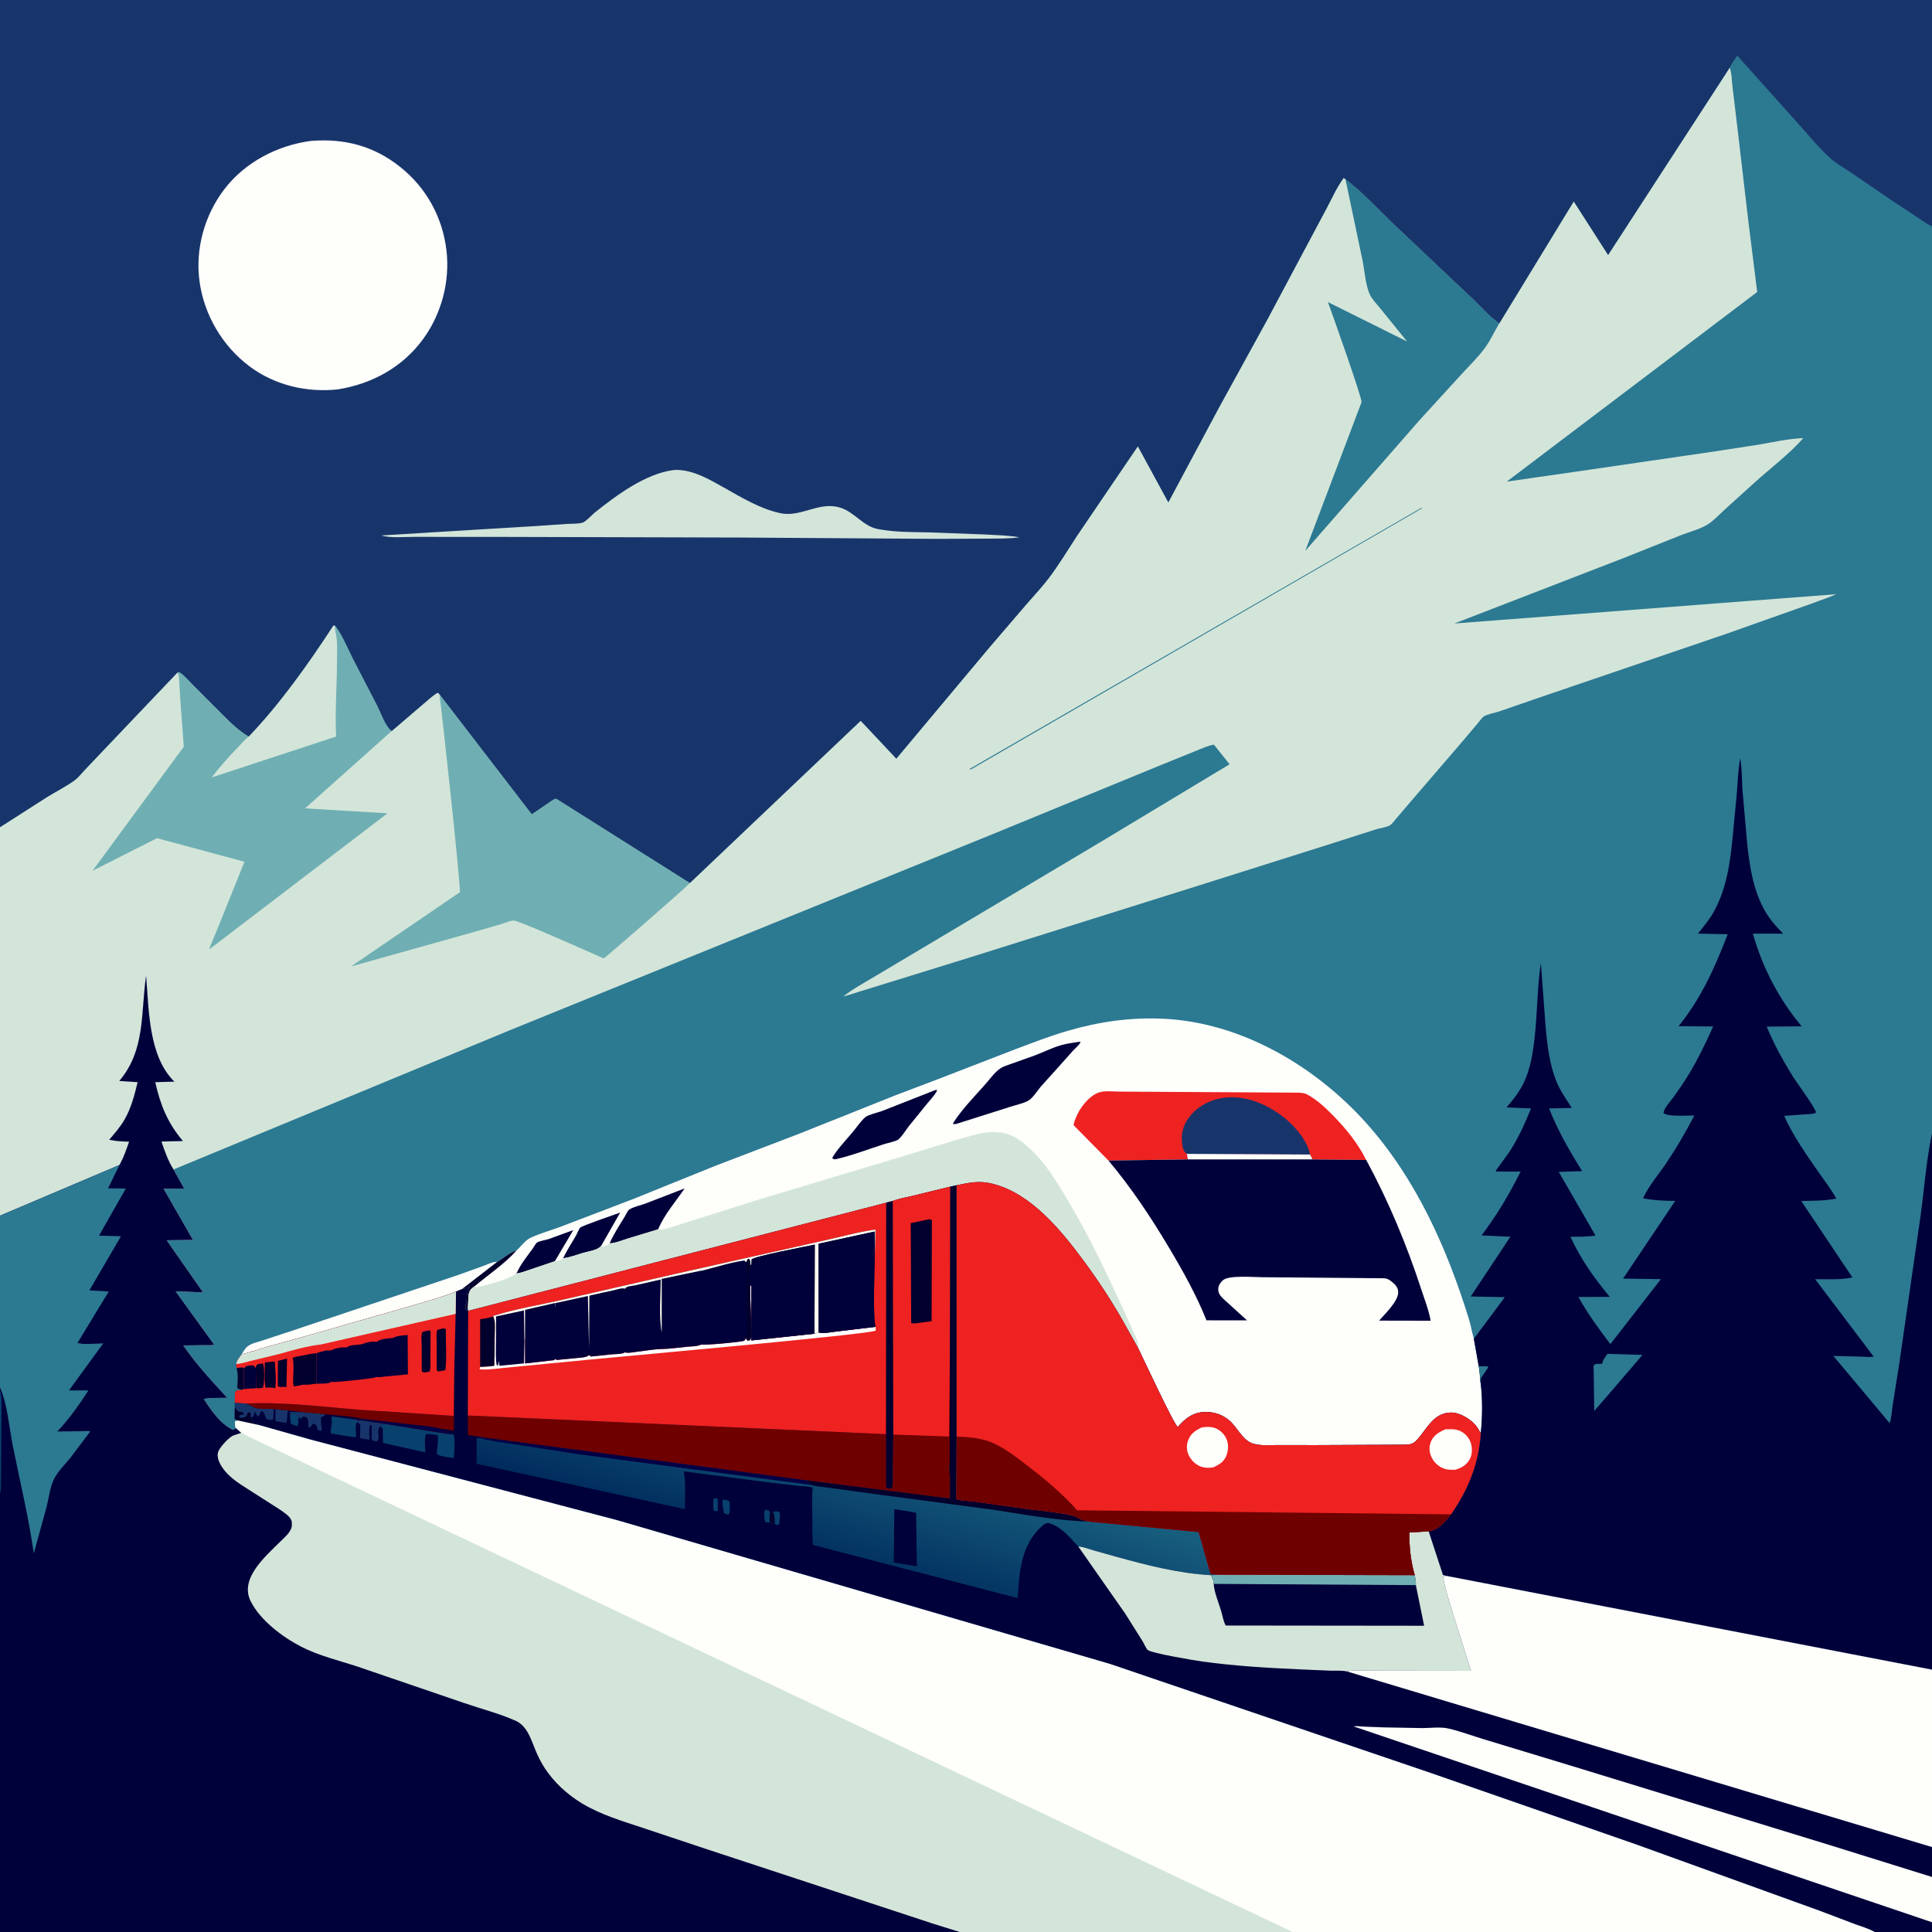
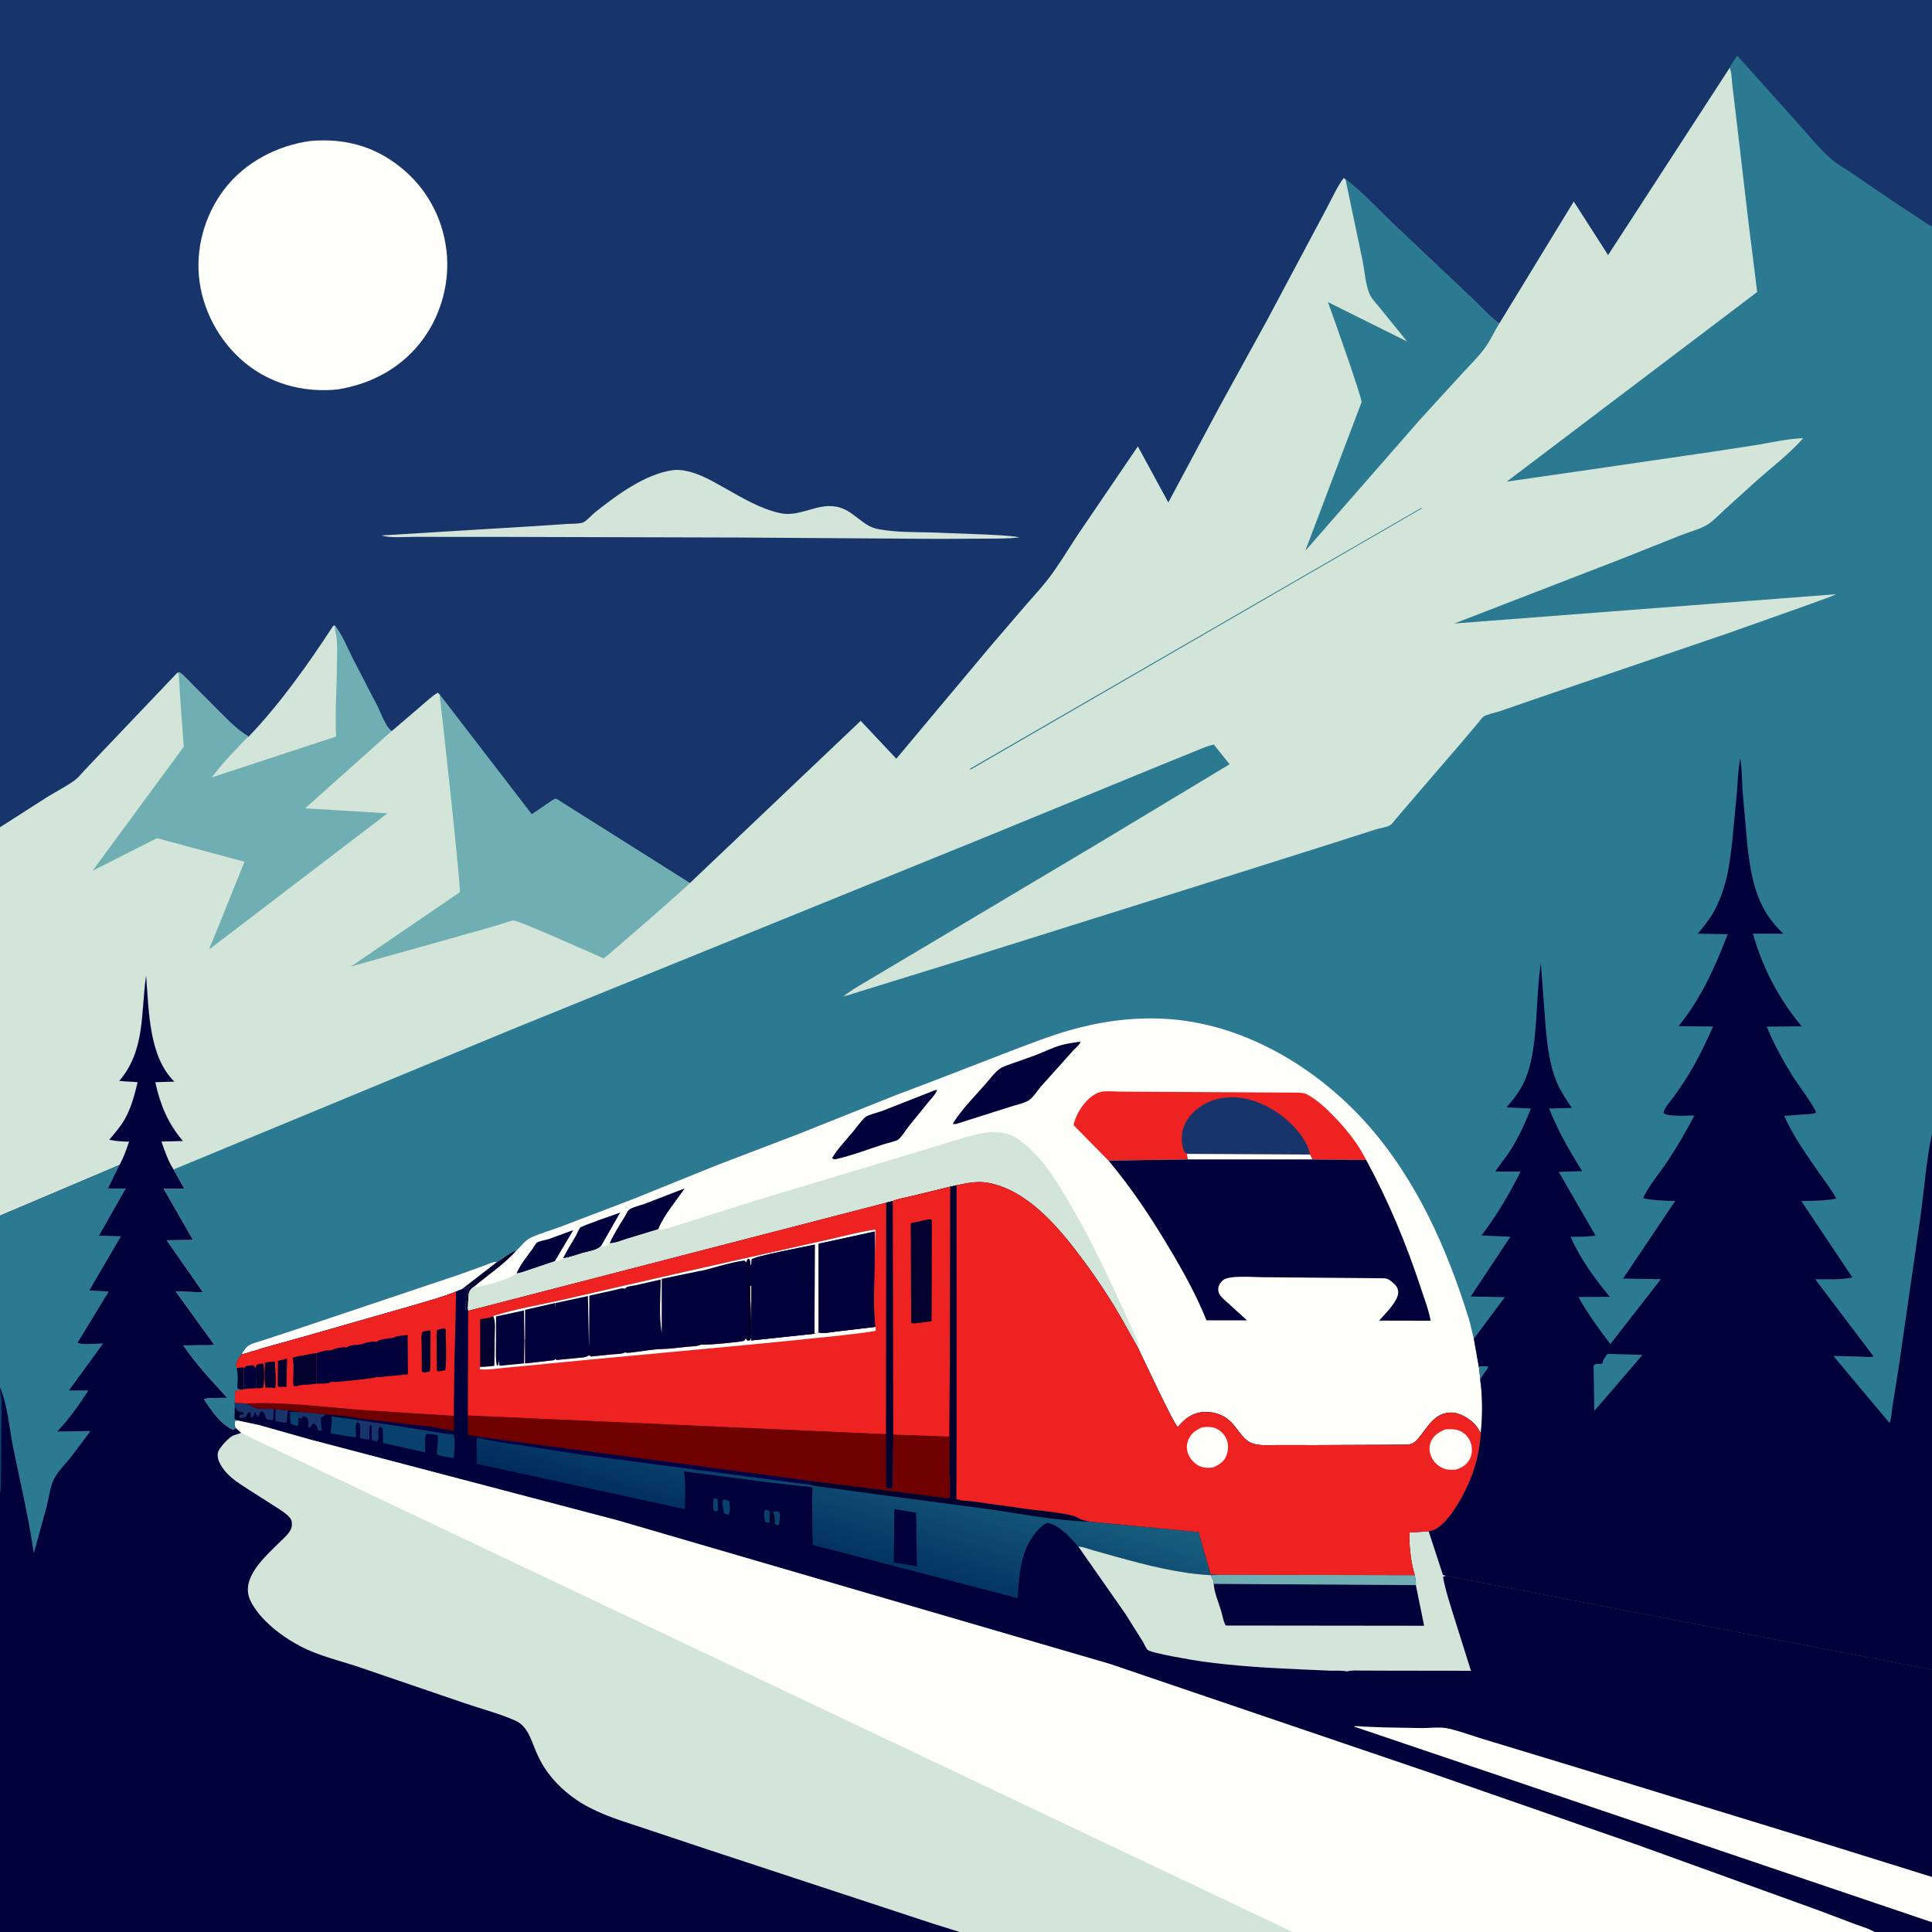
<svg xmlns="http://www.w3.org/2000/svg" version="1.1" style="display: block;" viewBox="0 0 2048 2048" width="1024" height="1024">
  <rect x="0" y="0" width="2048" height="2048" fill="#808080" stroke="none" />
  <defs>
    <linearGradient id="Gradient1" gradientUnits="userSpaceOnUse" x1="877.562" y1="1663.81" x2="921.67" y2="1518.54">
      <stop class="stop0" offset="0" stop-opacity="1" stop-color="rgb(0,43,93)" />
      <stop class="stop1" offset="1" stop-opacity="1" stop-color="rgb(24,96,127)" />
    </linearGradient>
  </defs>
  <path transform="translate(0,0)" fill="rgb(44,121,146)" d="M -0 876.814 L -0 -0 L 2048 0 L 2048 239.962 L 2048 1201.65 L 2048 1769.94 L 2048 1957.95 L 2048 1961.67 L 2048 1980.35 L 2048 1989.67 L 2048 2037.67 L 2048 2048 L 1987.1 2048 L 1370.28 2048 L 1017.37 2048 L -0 2048 L 0 1583.31 L 0 1473.65 L 0 1470.78 L -0 1288.69 L -0 876.814 z" />
  <path transform="translate(0,0)" fill="rgb(2,0,44)" d="M 250.75 1450.2 C 252.96 1449.95 256.748 1448.87 258.565 1450.06 L 258.535 1472.45 L 257.163 1472.96 C 254.734 1472.75 253.538 1472.99 251.5 1471.51 C 251.806 1465.49 252.575 1457.61 251.171 1451.8 L 250.75 1450.2 z" />
  <path transform="translate(0,0)" fill="rgb(254,254,251)" d="M 256.186 1435.57 C 257.91 1432.84 259.782 1429.37 262.295 1427.31 C 266.049 1424.22 272.669 1422.77 277.257 1421.27 L 308.109 1411.15 L 485.179 1351.69 L 512.464 1341.91 C 516.827 1340.3 522.439 1337.35 527.082 1337.64 L 489.856 1366.43 L 483.408 1369.11 C 468.357 1375.3 452.559 1379.33 437 1384.02 L 324.195 1416.31 L 276.624 1429.59 C 274.429 1430.21 268.911 1432.69 266.885 1432.53 C 263.288 1433.85 259.964 1434.91 256.186 1435.57 z" />
  <path transform="translate(0,0)" fill="rgb(254,254,251)" d="M 547.568 1325.55 C 552.281 1321.28 556.713 1314.73 562.5 1312.05 C 572.685 1307.32 584.504 1304.09 595.063 1300.08 L 671.959 1270.72 L 758.782 1235.61 L 847.941 1201.5 L 948.763 1161.23 L 993.365 1144.3 L 1076.12 1112.31 C 1094.46 1105.46 1112.69 1098.28 1131.5 1092.81 C 1165.55 1082.91 1198.55 1078.2 1234.01 1079.95 C 1316.21 1084.02 1394.61 1130.41 1448.53 1190.76 C 1501.13 1249.65 1533.91 1323.26 1557.03 1398 C 1559.2 1405 1560.32 1412.2 1562.35 1419.16 L 1567.49 1448.23 C 1569.06 1454.72 1568.5 1460.83 1569.7 1467.18 C 1571.61 1484.51 1571.44 1501.96 1569.67 1519.3 C 1567.82 1516.15 1565.99 1512.67 1563.48 1509.99 C 1557.36 1503.46 1546.77 1497.06 1537.48 1497.38 C 1519.47 1497.99 1512.72 1514.6 1502.27 1526.13 C 1496.95 1532.01 1493.56 1531.16 1486.08 1531.5 L 1395.57 1531.88 L 1352.69 1531.86 C 1344.73 1531.83 1333.79 1532.85 1326.38 1529.61 C 1316.42 1525.25 1311.38 1512.91 1303.27 1505.89 C 1295.24 1498.93 1285.47 1496.09 1275 1496.92 C 1263.39 1497.84 1255.75 1504.35 1248.51 1512.71 C 1244.43 1510.28 1212.04 1440.41 1206.6 1429.3 L 1190.18 1399.97 C 1177.62 1377.8 1163.54 1356.51 1148.38 1336.04 C 1125.03 1304.51 1093.55 1265.92 1053.93 1255.31 L 1052 1254.81 C 1038.64 1251.25 1027.28 1253.64 1014.05 1256.42 L 1007.13 1257.99 L 967.07 1267.78 C 960.309 1269.44 952.813 1270.57 946.374 1273.14 L 939.321 1274.94 L 496.263 1389.57 L 495.888 1387.26 L 495.703 1387.23 L 494.641 1388.99 L 493.51 1388.5 L 493.755 1384 L 493.51 1382 C 495.442 1380.05 494.175 1373.15 495.411 1369.85 L 495.755 1369 C 495.375 1366.68 497.38 1365.94 498.062 1363.49 C 495.537 1365.17 493.795 1365.77 490.802 1366.28 L 489.856 1366.43 L 527.082 1337.64 C 533.37 1334 540.616 1327.33 547.568 1325.55 z" />
  <path transform="translate(0,0)" fill="rgb(2,0,44)" d="M 527.082 1337.64 C 533.37 1334 540.616 1327.33 547.568 1325.55 C 534.951 1339.77 517.578 1351.28 502.931 1363.62 C 499.289 1366.12 497.517 1368.02 496.747 1372.49 L 495.888 1387.26 L 495.703 1387.23 L 494.641 1388.99 L 493.51 1388.5 L 493.755 1384 L 493.51 1382 C 495.442 1380.05 494.175 1373.15 495.411 1369.85 L 495.755 1369 C 495.375 1366.68 497.38 1365.94 498.062 1363.49 C 495.537 1365.17 493.795 1365.77 490.802 1366.28 L 489.856 1366.43 L 527.082 1337.64 z" />
  <path transform="translate(0,0)" fill="rgb(0,1,58)" d="M 547.5 1350 L 548.43 1347.94 C 552.541 1339.24 558.775 1331.75 564.372 1323.99 C 565.498 1322.43 567.835 1318.16 569.276 1317.15 C 571.54 1315.56 578.683 1314.43 581.624 1313.46 L 607.697 1303.95 L 588.158 1336.96 L 561.879 1345.84 C 557.217 1347.33 552.333 1349.38 547.5 1350 z" />
  <path transform="translate(0,0)" fill="rgb(0,1,58)" d="M 596.993 1333.75 L 597.401 1332.88 C 601.267 1324.75 606.365 1317.2 610.794 1309.37 C 611.931 1307.36 613.664 1302.72 615.115 1301.3 C 617.225 1299.24 652.548 1287.12 657.409 1285.39 L 637.208 1320.76 C 633.381 1325.39 623.67 1326.5 617.917 1328.17 C 611.316 1330.08 604.698 1332.75 597.87 1333.67 L 596.993 1333.75 z" />
  <path transform="translate(0,0)" fill="rgb(0,1,58)" d="M 646.231 1318.04 C 650.509 1308.15 656.608 1298.88 662.225 1289.71 C 663.214 1288.09 665.269 1283.58 666.649 1282.5 C 670.488 1279.52 678.991 1277.72 683.712 1275.99 L 725.728 1259.77 C 716.149 1273.98 704.234 1287.23 697.672 1303.14 L 664.719 1313.15 C 658.839 1314.99 652.376 1317.78 646.231 1318.04 z" />
  <path transform="translate(0,0)" fill="rgb(0,1,58)" d="M 991.456 1155.5 L 993.413 1155.3 C 993.018 1156.5 992.955 1156.86 992.216 1158.08 C 989.857 1161.99 986.054 1165.89 983.151 1169.47 L 963.847 1193.27 C 960.375 1197.59 956.445 1204.31 952.389 1207.84 C 950.257 1209.7 941.085 1211.61 938.097 1212.55 C 920.654 1218.08 903.324 1224.87 885.5 1228.92 C 883.365 1228.75 883.638 1228.69 882.095 1227.5 C 887.838 1217.7 897.13 1208.2 904.418 1199.41 C 908.386 1194.63 912.82 1187.96 917.484 1184.07 C 920.393 1181.64 931.015 1179.21 934.978 1177.72 L 991.456 1155.5 z" />
  <path transform="translate(0,0)" fill="rgb(0,1,58)" d="M 1142.91 1104.5 L 1145.36 1104.39 L 1145.02 1105.5 C 1143.53 1108.2 1139.8 1111.19 1137.6 1113.59 L 1121.13 1132.03 L 1103.29 1151.87 C 1099.69 1156.16 1095.84 1162.44 1091.5 1165.76 C 1086.91 1169.27 1077.72 1171.04 1071.97 1172.92 L 1013.37 1191.5 L 1010.04 1191.5 C 1010.47 1190.5 1010.58 1190.16 1011.24 1189.14 C 1020.28 1175.21 1033.74 1161.55 1044.78 1149.01 C 1049.25 1143.92 1054.42 1136.71 1059.97 1132.85 C 1063.54 1130.37 1068.18 1129.06 1072.24 1127.59 L 1096.59 1118.94 C 1106.01 1115.39 1115.83 1110.44 1125.49 1107.73 C 1131.1 1106.17 1137.16 1105.45 1142.91 1104.5 z" />
  <path transform="translate(0,0)" fill="rgb(238,34,33)" d="M 1175.02 1230.23 L 1137.99 1192.68 C 1138.95 1188.11 1140.69 1183.86 1142.84 1179.72 C 1147.28 1171.17 1156.2 1160.48 1165.86 1157.78 C 1171.97 1156.06 1180 1157.08 1186.38 1157.16 L 1219.38 1157.34 L 1376.09 1158.26 C 1379.46 1158.39 1382.89 1158.63 1385.89 1160.3 L 1387 1160.95 C 1396.91 1166.57 1405.14 1174.4 1413.08 1182.48 C 1426.99 1196.62 1439.26 1211.86 1448.24 1229.61 L 1391.24 1229.03 L 1388.72 1223.86 L 1258.07 1223.15 L 1259.27 1229.04 L 1175.02 1230.23 z" />
-   <path transform="translate(0,0)" fill="rgb(24,53,107)" d="M 1258.07 1223.15 C 1254.77 1220.81 1253.99 1217.76 1253.31 1213.78 C 1251.43 1202.88 1253.91 1192.73 1260.75 1183.95 C 1270.08 1171.98 1284.51 1164.92 1299.45 1163.43 C 1322.42 1161.14 1345.73 1171.73 1363.05 1186.19 C 1373.7 1195.08 1386.13 1209.77 1388.72 1223.86 L 1258.07 1223.15 z" />
+   <path transform="translate(0,0)" fill="rgb(24,53,107)" d="M 1258.07 1223.15 C 1254.77 1220.81 1253.99 1217.76 1253.31 1213.78 C 1251.43 1202.88 1253.91 1192.73 1260.75 1183.95 C 1270.08 1171.98 1284.51 1164.92 1299.45 1163.43 C 1322.42 1161.14 1345.73 1171.73 1363.05 1186.19 C 1373.7 1195.08 1386.13 1209.77 1388.72 1223.86 z" />
  <path transform="translate(0,0)" fill="rgb(211,229,217)" d="M 697.672 1303.14 C 701.431 1304.11 705.824 1302.59 709.5 1301.55 L 802.036 1272.28 L 962.118 1224.15 L 1015.46 1207.91 C 1024.3 1205.38 1033.4 1202.47 1042.5 1201.01 C 1051.98 1199.48 1061.16 1199.52 1070.27 1202.93 C 1077.5 1205.63 1083.42 1210.33 1089.19 1215.33 C 1108.77 1232.32 1122.09 1255.65 1135.11 1277.77 C 1156.46 1314.07 1174.11 1351.99 1191.73 1390.16 L 1202.14 1413.28 C 1204.48 1418.59 1207.44 1423.35 1206.6 1429.3 L 1190.18 1399.97 C 1177.62 1377.8 1163.54 1356.51 1148.38 1336.04 C 1125.03 1304.51 1093.55 1265.92 1053.93 1255.31 L 1052 1254.81 C 1038.64 1251.25 1027.28 1253.64 1014.05 1256.42 L 1007.13 1257.99 L 967.07 1267.78 C 960.309 1269.44 952.813 1270.57 946.374 1273.14 L 939.321 1274.94 L 496.263 1389.57 L 495.888 1387.26 L 496.747 1372.49 C 497.517 1368.02 499.289 1366.12 502.931 1363.62 L 505.629 1364.58 C 518.52 1361.38 536.518 1357.4 547.5 1350 C 552.333 1349.38 557.217 1347.33 561.879 1345.84 L 588.158 1336.96 C 592.288 1336.36 593.856 1336.63 596.993 1333.75 L 597.87 1333.67 C 604.698 1332.75 611.316 1330.08 617.917 1328.17 C 623.67 1326.5 633.381 1325.39 637.208 1320.76 L 638.561 1321.51 C 642.017 1320.62 643.576 1320.51 646.231 1318.04 C 652.376 1317.78 658.839 1314.99 664.719 1313.15 L 697.672 1303.14 z" />
  <path transform="translate(0,0)" fill="rgb(0,1,58)" d="M 1258.07 1223.15 L 1388.72 1223.86 L 1391.24 1229.03 L 1448.24 1229.61 C 1471.9 1273.22 1491.31 1319.81 1506.66 1366.94 C 1510.15 1377.67 1514.63 1388.88 1516.53 1400.02 L 1461.91 1399.91 C 1468.16 1392.7 1482.76 1378.95 1482.15 1369.28 C 1481.85 1364.45 1478.77 1361.28 1475.08 1358.45 C 1472.31 1356.32 1470.51 1355.15 1466.95 1355.01 L 1337.88 1353.89 C 1329.13 1353.91 1302.5 1351.51 1296.36 1357.13 C 1293.59 1359.66 1291.48 1362.63 1291.39 1366.5 C 1291.28 1371.06 1293.86 1374.05 1296.99 1377.01 L 1321.9 1399.63 L 1278.92 1399.6 C 1268.29 1372.98 1253.97 1347.33 1239.31 1322.75 C 1219.86 1290.11 1199.45 1259.37 1175.02 1230.23 L 1259.27 1229.04 L 1258.07 1223.15 z" />
  <path transform="translate(0,0)" fill="rgb(254,254,251)" d="M 1258.07 1223.15 L 1388.72 1223.86 L 1391.24 1229.03 L 1259.27 1229.04 L 1258.07 1223.15 z" />
  <path transform="translate(0,0)" fill="rgb(0,1,58)" d="M 1562.35 1419.16 L 1595.2 1375.03 L 1559.04 1374.33 L 1601.08 1310.98 L 1570.51 1309.63 C 1586.74 1288.07 1599.88 1266.06 1611.9 1241.93 L 1585.68 1241.93 C 1585.4 1240.6 1586.93 1239.15 1587.72 1238.03 C 1592.25 1231.53 1597.32 1225.38 1601.53 1218.67 C 1610.31 1204.69 1616.77 1190.27 1622.92 1175.02 L 1596.94 1173.88 C 1604.21 1165.58 1610.81 1157.26 1615.5 1147.21 C 1622.37 1132.46 1624.92 1116.38 1626.72 1100.34 C 1629.67 1074 1629.51 1046.93 1633.34 1020.83 L 1638.38 1087.85 C 1640.13 1107.79 1642.6 1129.49 1650.57 1148.03 C 1654.6 1157.4 1660.67 1165.83 1666.09 1174.43 L 1642.07 1175.03 C 1651.65 1199.09 1663.47 1219.53 1677.14 1241.42 L 1652.33 1242.26 L 1691.27 1309.72 C 1682.61 1311.18 1673.52 1310.87 1664.76 1311.04 C 1675.69 1335.07 1689.77 1354.49 1706.42 1374.72 L 1673.24 1374.85 C 1682.95 1392.64 1694.89 1408.71 1707.08 1424.83 L 1760.62 1355.94 L 1720.53 1355.34 L 1775.81 1273.03 C 1764.53 1272.88 1752.78 1272.5 1741.73 1270.16 C 1747.78 1256.9 1758.56 1244.52 1766.7 1232.4 C 1777.59 1216.19 1787.06 1199.72 1796.11 1182.46 C 1789.07 1182.33 1768.56 1184.12 1763.34 1179.89 C 1764.01 1174.47 1770.19 1168.22 1773.37 1163.82 C 1779.42 1155.44 1785.31 1146.96 1790.65 1138.09 C 1800.26 1122.09 1808.39 1105.14 1816.02 1088.12 L 1779.4 1087.79 C 1803.51 1057.83 1817.68 1025.97 1831.47 990.308 L 1799.87 989.683 C 1805.87 982.219 1812.12 974.827 1816.75 966.411 C 1830.57 941.353 1834 914.291 1836.79 886.276 L 1841.07 841.387 C 1842.07 828.773 1842.47 816.162 1844.73 803.69 C 1846.67 814.645 1846.41 826.747 1847.12 837.895 L 1852.34 896.837 C 1855.04 919.683 1858.4 941.859 1869.22 962.5 C 1874.8 973.166 1881.77 981.274 1890.26 989.728 L 1858.13 989.726 C 1868.42 1025.97 1885.73 1059.14 1909.84 1087.94 L 1872.78 1088.24 C 1880.31 1106.58 1889.85 1123.87 1900.24 1140.72 C 1904.48 1147.59 1925.18 1175.32 1925.03 1179.5 C 1920.87 1181.27 1916.1 1181.07 1911.64 1181.34 L 1891.29 1182.9 C 1900.97 1204.56 1915.16 1224.47 1928.66 1243.89 C 1934.77 1252.68 1941.41 1261.12 1946.56 1270.54 C 1934.39 1272.98 1921.77 1272.83 1909.41 1273.1 L 1963.63 1354.19 C 1951.03 1356.85 1936.99 1355.95 1924.15 1356 L 1986.13 1438.03 C 1981.51 1438.85 1975.94 1438.15 1971.22 1438.03 L 1943.42 1437.34 L 2003.11 1508.6 C 2005.15 1503.09 2005.36 1495.69 2006.28 1489.77 L 2013.23 1445.97 L 2035.99 1288 C 2039.84 1259.74 2041.92 1230.49 2047.8 1202.59 L 2048 1201.65 L 2048 1769.94 L 1532.7 1670.42 L 1529.54 1669.5 L 1514.42 1623.28 C 1525.03 1621.67 1531.6 1613.09 1538.12 1605.28 C 1556.46 1579.04 1567.58 1551.34 1569.67 1519.3 C 1571.44 1501.96 1571.61 1484.51 1569.7 1467.18 C 1568.5 1460.83 1569.06 1454.72 1567.49 1448.23 L 1562.35 1419.16 z" />
  <path transform="translate(0,0)" fill="rgb(44,121,146)" d="M 1567.49 1448.23 L 1576.97 1448.3 L 1577.5 1449.69 L 1570.43 1460.01 C 1569.43 1461.74 1569.75 1465.18 1569.7 1467.18 C 1568.5 1460.83 1569.06 1454.72 1567.49 1448.23 z" />
  <path transform="translate(0,0)" fill="rgb(44,121,146)" d="M 1704.01 1435.14 L 1741.1 1436.26 L 1708.14 1474.7 L 1690 1495.63 L 1689.27 1447.5 C 1691.29 1444.92 1695.23 1446.12 1698.5 1445.53 C 1698.89 1441.61 1701.83 1438.31 1704.01 1435.14 z" />
  <path transform="translate(0,0)" fill="rgb(0,1,58)" d="M 1014.05 1256.42 C 1027.28 1253.64 1038.64 1251.25 1052 1254.81 L 1053.93 1255.31 C 1093.55 1265.92 1125.03 1304.51 1148.38 1336.04 C 1163.54 1356.51 1177.62 1377.8 1190.18 1399.97 L 1206.6 1429.3 C 1212.04 1440.41 1244.43 1510.28 1248.51 1512.71 C 1255.75 1504.35 1263.39 1497.84 1275 1496.92 C 1285.47 1496.09 1295.24 1498.93 1303.27 1505.89 C 1311.38 1512.91 1316.42 1525.25 1326.38 1529.61 C 1333.79 1532.85 1344.73 1531.83 1352.69 1531.86 L 1395.57 1531.88 L 1486.08 1531.5 C 1493.56 1531.16 1496.95 1532.01 1502.27 1526.13 C 1512.72 1514.6 1519.47 1497.99 1537.48 1497.38 C 1546.77 1497.06 1557.36 1503.46 1563.48 1509.99 C 1565.99 1512.67 1567.82 1516.15 1569.67 1519.3 C 1567.58 1551.34 1556.46 1579.04 1538.12 1605.28 C 1531.6 1613.09 1525.03 1621.67 1514.42 1623.28 L 1529.54 1669.5 L 1532.7 1670.42 L 2048 1769.94 L 2048 1957.95 L 2048 1961.67 L 2048 1980.35 L 2048 1989.67 L 2048 2037.67 L 2048 2048 L 1987.1 2048 C 1981.19 2044.44 1973.49 2042.39 1966.97 2039.93 L 1927.68 2025.07 L 1734 1955.09 L 1516.84 1879.52 L 1176.69 1763.89 L 654.538 1611.58 L 474.235 1564.17 L 328.64 1525.91 L 274.314 1510.54 L 252.051 1505.78 L 248.821 1504 L 248.961 1491.73 L 248.903 1486.85 L 249.078 1476.5 C 250.238 1472.32 253.383 1474.59 257.163 1472.96 L 258.535 1472.45 L 258.565 1450.06 C 256.748 1448.87 252.96 1449.95 250.75 1450.2 L 250.309 1446.02 C 251.137 1441.9 253.765 1438.9 256.186 1435.57 C 259.964 1434.91 263.288 1433.85 266.885 1432.53 C 268.911 1432.69 274.429 1430.21 276.624 1429.59 L 324.195 1416.31 L 437 1384.02 C 452.559 1379.33 468.357 1375.3 483.408 1369.11 L 489.856 1366.43 L 490.802 1366.28 C 493.795 1365.77 495.537 1365.17 498.062 1363.49 C 497.38 1365.94 495.375 1366.68 495.755 1369 L 495.411 1369.85 C 494.175 1373.15 495.442 1380.05 493.51 1382 L 493.755 1384 L 493.51 1388.5 L 494.641 1388.99 L 495.703 1387.23 L 495.888 1387.26 L 496.263 1389.57 L 939.321 1274.94 L 946.374 1273.14 C 952.813 1270.57 960.309 1269.44 967.07 1267.78 L 1007.13 1257.99 L 1014.05 1256.42 z" />
  <path transform="translate(0,0)" fill="rgb(8,64,110)" d="M 756.352 1588.5 C 757.697 1588.24 759.13 1588.33 760.5 1588.3 C 761.214 1592.54 760.877 1597.2 760.908 1601.5 C 758.353 1601.88 758.593 1602.34 756.303 1600.78 C 755.921 1596.62 756.1 1592.66 756.352 1588.5 z" />
  <path transform="translate(0,0)" fill="rgb(8,64,110)" d="M 815.957 1613.82 L 812 1613.85 L 810.737 1612.5 C 810.514 1608.91 809.203 1603.3 811.182 1600.37 L 814.891 1601.11 L 816.26 1603.16 C 815.648 1606.85 815.667 1610.1 815.957 1613.82 z" />
  <path transform="translate(0,0)" fill="rgb(8,64,110)" d="M 307.419 1500.82 L 309 1498.14 C 312.122 1498.1 312.968 1497.68 315.507 1499.63 L 316.149 1502.96 L 316.284 1504.48 C 316.374 1506.97 316.698 1509.86 315 1511.69 C 312.567 1510.96 310.336 1510.3 308.127 1509 L 307.419 1500.82 z" />
  <path transform="translate(0,0)" fill="rgb(8,64,110)" d="M 766.435 1589.5 C 769.176 1589.83 770.784 1590.06 773.218 1591.5 C 773.441 1595.87 774.426 1601.45 772.64 1605.5 C 770.493 1605.21 769.154 1604.92 767.298 1603.78 C 767.162 1599.03 764.595 1593.62 766.435 1589.5 z" />
  <path transform="translate(0,0)" fill="rgb(8,64,110)" d="M 819.415 1602.72 C 821.95 1602 823.398 1602.03 825.984 1602.5 C 827.58 1605.72 826.29 1611.9 826.027 1615.5 L 824.5 1616.76 L 821.233 1615.27 C 819.175 1615.2 817.83 1614.65 815.957 1613.82 C 815.667 1610.1 815.648 1606.85 816.26 1603.16 L 819.415 1602.72 z" />
  <path transform="translate(0,0)" fill="rgb(2,0,44)" d="M 819.415 1602.72 C 821.519 1606.98 821.275 1610.65 821.233 1615.27 C 819.175 1615.2 817.83 1614.65 815.957 1613.82 C 815.667 1610.1 815.648 1606.85 816.26 1603.16 L 819.415 1602.72 z" />
  <path transform="translate(0,0)" fill="rgb(24,53,107)" d="M 291.961 1493.94 L 305.211 1495.08 C 304.265 1499.5 304.699 1504.04 303.5 1508.39 L 292.069 1506.5 L 291.961 1493.94 z" />
  <path transform="translate(0,0)" fill="rgb(24,53,107)" d="M 307.419 1500.82 C 307.272 1499.32 307.338 1497.97 307.414 1496.46 L 322.218 1496.99 L 343.376 1499.06 L 344.659 1500.48 L 340.226 1502.5 C 339.957 1506.4 340.351 1509.63 340.898 1513.49 C 341.179 1515.46 341.156 1514.71 340.5 1516.78 C 338.659 1516.57 337.707 1516.78 336.669 1515 L 335.5 1511.09 L 333 1509 C 329.62 1509.88 329.946 1513.5 327.053 1513.5 C 326.392 1509.42 328.031 1504.06 324 1501.99 C 323.273 1501.62 322.242 1501.58 321.439 1501.5 L 319 1503.75 L 316.149 1502.96 L 315.507 1499.63 C 312.968 1497.68 312.122 1498.1 309 1498.14 L 307.419 1500.82 z" />
  <path transform="translate(0,0)" fill="rgb(24,53,107)" d="M 380.739 1505.41 L 408.598 1509.37 C 406.452 1510.14 404.65 1510.65 402.837 1512.08 C 398.672 1516.6 403.312 1523.47 400 1527.79 C 397.295 1527.55 396.106 1527.97 394.071 1526 L 394.018 1511.5 L 392.5 1510.14 C 390.725 1513.14 391.737 1522.3 391.752 1526.11 C 388.389 1525.61 384.899 1525.29 381.625 1524.38 C 381.318 1519.96 382.916 1512.2 380.916 1508.54 L 377.982 1508.02 L 380.739 1505.41 z" />
  <path transform="translate(0,0)" fill="rgb(8,64,110)" d="M 377.572 1523.37 C 369.071 1523.15 359.555 1520.64 350.971 1519.6 C 350.046 1517.79 350.895 1514.04 351.22 1512 C 351.761 1508.6 351.773 1506.19 351.398 1502.77 L 351.249 1501.49 L 375.241 1504.6 L 380.739 1505.41 L 377.982 1508.02 C 376.319 1512.46 377.36 1518.64 377.572 1523.37 z" />
  <path transform="translate(0,0)" fill="rgb(24,53,107)" d="M 248.903 1486.85 L 260.722 1487.8 C 263.797 1489.12 266.778 1490.4 269.721 1491.98 C 273.902 1494.22 285.06 1493.26 290.208 1493.46 L 289.5 1504.9 C 286.879 1505.7 285.238 1505 282.648 1504.39 C 281.709 1503.09 281.48 1502.42 281.037 1500.84 C 280.47 1498.83 279.736 1497.77 278.5 1496.12 L 276.149 1496.5 L 274.339 1501.4 L 273.061 1501.5 L 270.335 1496.46 L 269.926 1498 C 269.444 1499.62 268.67 1501.47 267.237 1502.48 L 266.269 1502.91 L 268.5 1508 L 271 1507.51 L 272.5 1509 L 274.995 1508.33 L 275.9 1509.6 L 274.314 1510.54 L 252.051 1505.78 L 248.821 1504 L 248.961 1491.73 L 248.903 1486.85 z" />
  <path transform="translate(0,0)" fill="rgb(2,0,44)" d="M 248.961 1491.73 C 249.7 1492.69 251.203 1495.28 252.121 1495.85 C 254.296 1497.21 257.942 1495.9 258.5 1498.85 C 255.834 1500.61 254.472 1498.65 253.384 1501.78 L 255 1503.1 C 256.852 1502.73 260.099 1502.7 261.13 1501.12 C 262.093 1499.64 261.768 1500.18 262.164 1498.17 L 264 1497.07 L 265.718 1498 L 265.736 1499.9 C 265.791 1502.22 265.544 1501.36 266.269 1502.91 L 268.5 1508 L 271 1507.51 L 272.5 1509 L 274.995 1508.33 L 275.9 1509.6 L 274.314 1510.54 L 252.051 1505.78 L 248.821 1504 L 248.961 1491.73 z" />
  <path transform="translate(0,0)" fill="rgb(8,64,110)" d="M 408.598 1509.37 L 474.245 1519.9 L 480.649 1520.5 C 483.078 1526.33 481.366 1538.97 481.095 1545.56 C 476.454 1544.81 466.78 1544.14 463.085 1541.46 C 463.102 1535.36 464.951 1526.98 463.966 1521.34 C 459.94 1520.6 456.091 1520.16 452 1520.01 C 449.356 1522.83 450.785 1535.15 450.845 1539.57 L 406.086 1529.62 L 405.668 1514.08 L 402.837 1512.08 C 404.65 1510.65 406.452 1510.14 408.598 1509.37 z" />
  <path transform="translate(0,0)" fill="rgb(110,0,0)" d="M 260.722 1487.8 C 299.468 1485.93 339.886 1491.02 378.5 1494.28 L 480.964 1500.91 L 481.676 1441.82 L 481.828 1440.48 L 481.08 1516.77 C 476.997 1516 472.84 1515 468.685 1514.81 L 470.127 1516 C 471.923 1517.43 473.217 1517.61 475.505 1517.75 L 474.455 1519.27 L 474.245 1519.9 L 408.598 1509.37 L 380.739 1505.41 L 375.241 1504.6 L 384.255 1504 C 371.263 1501.13 356.655 1500.37 343.376 1499.06 L 322.218 1496.99 L 305.211 1495.08 L 291.961 1493.94 L 290.208 1493.46 C 285.06 1493.26 273.902 1494.22 269.721 1491.98 C 266.778 1490.4 263.797 1489.12 260.722 1487.8 z" />
  <path transform="translate(0,0)" fill="rgb(2,0,69)" d="M 384.255 1504 L 435.318 1509.92 C 446.186 1511.23 458.125 1511.93 468.685 1514.81 L 470.127 1516 C 471.923 1517.43 473.217 1517.61 475.505 1517.75 L 474.455 1519.27 L 474.245 1519.9 L 408.598 1509.37 L 380.739 1505.41 L 375.241 1504.6 L 384.255 1504 z" />
  <path transform="translate(0,0)" fill="rgb(238,34,33)" d="M 266.885 1432.53 C 268.911 1432.69 274.429 1430.21 276.624 1429.59 L 324.195 1416.31 L 437 1384.02 C 452.559 1379.33 468.357 1375.3 483.408 1369.11 L 483.014 1392.72 L 481.828 1440.48 L 481.676 1441.82 L 480.964 1500.91 L 378.5 1494.28 C 339.886 1491.02 299.468 1485.93 260.722 1487.8 L 248.903 1486.85 L 249.078 1476.5 C 250.238 1472.32 253.383 1474.59 257.163 1472.96 L 258.535 1472.45 L 258.565 1450.06 C 256.748 1448.87 252.96 1449.95 250.75 1450.2 L 250.309 1446.02 C 251.137 1441.9 253.765 1438.9 256.186 1435.57 C 259.964 1434.91 263.288 1433.85 266.885 1432.53 z" />
  <path transform="translate(0,0)" fill="rgb(2,0,44)" d="M 271.111 1450.16 C 271.435 1448.83 271.324 1447.16 272.649 1446.51 C 274.519 1445.6 276.704 1445.58 278.747 1445.39 C 280.488 1448.92 280.372 1466.06 279.003 1470.14 L 278.634 1470.96 C 276.287 1471.76 273.933 1471.55 271.49 1471.51 L 271.111 1450.16 z" />
  <path transform="translate(0,0)" fill="rgb(2,0,44)" d="M 296.752 1470.33 L 294.49 1469.5 L 294.584 1442.63 L 304.277 1440.09 L 303.663 1470.36 C 301.396 1469.84 299.064 1470.19 296.752 1470.33 z" />
  <path transform="translate(0,0)" fill="rgb(2,0,44)" d="M 281.432 1470.91 C 279.88 1462.44 280.718 1452.94 280.771 1444.33 C 284.279 1443.93 287.87 1443.34 291.399 1443.34 C 291.673 1452.23 293.159 1462.83 291.747 1471.54 C 288.411 1470.7 284.866 1470.93 281.432 1470.91 z" />
  <path transform="translate(0,0)" fill="rgb(0,1,58)" d="M 258.565 1450.06 C 259.659 1450.08 260.049 1448.61 261 1448.21 C 262.667 1447.5 266.589 1447.48 268.5 1447.23 L 271.111 1450.16 L 271.49 1471.51 L 258.535 1472.45 L 258.565 1450.06 z" />
  <path transform="translate(0,0)" fill="rgb(2,0,44)" d="M 453.337 1410.5 L 455.456 1410.25 L 456.42 1411.5 L 456.256 1439.48 C 456.219 1444.05 456.763 1449.53 455.5 1453.9 L 450.5 1454.83 C 448.442 1454.71 448.633 1455.11 447.087 1453.5 L 447.004 1426.01 C 446.962 1421.8 445.942 1415.49 447.912 1411.78 L 453.337 1410.5 z" />
  <path transform="translate(0,0)" fill="rgb(2,0,44)" d="M 468.394 1408.5 C 470.803 1408.12 470.453 1407.7 472.63 1409.2 C 472.33 1423.28 473.833 1438.65 472.057 1452.5 L 467.5 1453.26 L 464.5 1453.84 L 462.969 1452.5 L 462.886 1422.39 C 462.885 1418.55 462.189 1413.15 463.652 1409.62 L 468.394 1408.5 z" />
  <path transform="translate(0,0)" fill="rgb(2,0,44)" d="M 321.51 1436.81 C 326.126 1435.88 330.797 1434.69 335.51 1434.47 L 335.509 1466.74 C 330.9 1467.31 326.153 1468.21 321.51 1467.82 L 311.769 1469.74 C 310.195 1467.1 310.792 1463.92 310.833 1460.96 C 310.933 1453.84 311.74 1446.28 310.192 1439.3 C 313.897 1437.92 317.62 1437.41 321.51 1436.81 z" />
-   <path transform="translate(0,0)" fill="rgb(211,229,217)" d="M 266.885 1432.53 C 268.911 1432.69 274.429 1430.21 276.624 1429.59 L 324.195 1416.31 L 437 1384.02 C 452.559 1379.33 468.357 1375.3 483.408 1369.11 L 483.014 1392.72 L 339.889 1425.27 C 325.866 1426.77 310.43 1431.23 296.834 1435.1 L 264.072 1443.04 C 259.411 1444.53 255.153 1445.41 250.309 1446.02 C 251.137 1441.9 253.765 1438.9 256.186 1435.57 C 259.964 1434.91 263.288 1433.85 266.885 1432.53 z" />
  <path transform="translate(0,0)" fill="rgb(0,1,58)" d="M 346.009 1431.45 C 348.227 1431.47 350.497 1431.92 352.396 1430.85 C 355.558 1429.06 363.986 1427.59 367.5 1428.49 L 368.198 1427.83 C 371.324 1425.61 378.139 1425.71 382 1425.2 C 383.991 1424.94 383.268 1424.99 384.855 1424.42 C 389.05 1422.92 395.123 1421.56 399.5 1422.49 L 400.191 1421.79 C 403.08 1419.57 411.442 1418.59 415.147 1418.44 C 416.994 1418.37 416.035 1418.58 417.599 1417.77 C 421.411 1415.77 427.733 1415.76 432.104 1415.08 L 432.442 1456.84 L 408.5 1459.15 C 405.006 1459.52 402.015 1460.17 398.5 1459.66 L 397.781 1460.16 C 395.996 1461.08 354.708 1465.67 352.238 1464.86 L 351.5 1464.51 L 350.796 1465.12 C 347.735 1467.08 339.246 1466.66 335.509 1466.74 L 335.51 1434.47 C 338.819 1433.05 342.53 1432.42 346.009 1431.45 z" />
  <path transform="translate(0,0)" fill="rgb(254,254,251)" d="M 2048 2037.67 L 1434.94 1830.1 C 1438.16 1829.4 1442.48 1830.15 1445.79 1830.29 L 1466.79 1831.1 L 1507.61 1831.84 C 1515.91 1831.83 1526.76 1830.41 1534.78 1832.19 C 1547.72 1835.06 1560.74 1840.04 1573.47 1843.87 L 1667.2 1872.31 L 1937.88 1955.34 L 2048 1989.67 L 2048 2037.67 z" />
  <path transform="translate(0,0)" fill="url(#Gradient1)" d="M 1007.13 1257.99 L 1014.05 1256.42 L 1014.08 1522.77 L 1013.86 1588.94 C 1018.79 1591.18 1025.96 1590.77 1031.37 1591.56 L 1090.85 1599.86 C 1104.98 1601.68 1119.21 1602.79 1133.19 1605.65 C 1137.03 1606.65 1140.2 1607.42 1143.64 1609.5 C 1147 1611.53 1151.61 1612.15 1155.4 1613.03 L 1270.61 1624.02 L 1283.31 1668.66 L 1293.18 1669.25 L 1283.81 1669.78 C 1249.26 1667.93 1215.68 1659.2 1182.44 1650 L 1159.15 1643.47 C 1153.76 1641.92 1148.56 1639.83 1142.95 1639.25 C 1142.85 1639.31 1140.21 1636.29 1139.88 1635.92 C 1132.15 1627.37 1122.21 1616.57 1110.5 1614.33 C 1108.17 1615.05 1106.87 1615.71 1105 1617.34 C 1082.45 1636.98 1080.33 1666.29 1078.84 1694.06 L 861.708 1637.7 C 860.952 1626.97 861.145 1616.12 861.065 1605.37 C 860.995 1595.98 860.479 1586.35 861.533 1577.02 C 857.103 1575.29 851.25 1575.56 846.5 1575.04 L 817.68 1571.75 L 724.907 1559.74 C 727.164 1572.4 726.003 1586.81 725.99 1599.73 L 505.218 1551.7 L 505.318 1524.55 L 507.977 1524.37 L 514.432 1523.98 L 854.536 1569.13 L 1006.95 1588.46 L 1006.99 1565.5 C 1005.71 1561.47 1006.81 1553.24 1006.72 1548.61 L 1006.82 1446.69 L 1007.13 1257.99 z" />
  <path transform="translate(0,0)" fill="rgb(0,1,58)" d="M 948.026 1599.67 L 971.122 1603.53 L 971.902 1660.38 L 947.446 1656.28 L 948.026 1599.67 z" />
  <path transform="translate(0,0)" fill="rgb(2,0,69)" d="M 514.432 1523.98 L 854.536 1569.13 L 855.691 1570.1 C 857.341 1571.45 856.635 1570.98 858.529 1571.87 L 859.237 1574 L 614.512 1541.72 L 550.269 1531.78 C 536.092 1529.55 521.89 1527.97 507.977 1524.37 L 514.432 1523.98 z" />
  <path transform="translate(0,0)" fill="rgb(2,0,44)" d="M 1007.13 1257.99 L 1014.05 1256.42 L 1014.08 1522.77 L 1013.86 1588.94 C 1018.79 1591.18 1025.96 1590.77 1031.37 1591.56 L 1090.85 1599.86 C 1104.98 1601.68 1119.21 1602.79 1133.19 1605.65 C 1137.03 1606.65 1140.2 1607.42 1143.64 1609.5 C 1147 1611.53 1151.61 1612.15 1155.4 1613.03 C 1121.65 1612.11 1086.55 1605.5 1053.21 1600.47 L 936.012 1584.91 L 864.239 1575.21 L 859.237 1574 L 858.529 1571.87 C 856.635 1570.98 857.341 1571.45 855.691 1570.1 L 854.536 1569.13 L 1006.95 1588.46 L 1006.99 1565.5 C 1005.71 1561.47 1006.81 1553.24 1006.72 1548.61 L 1006.82 1446.69 L 1007.13 1257.99 z" />
  <path transform="translate(0,0)" fill="rgb(211,229,217)" d="M 1499.73 1669.73 C 1495.61 1656.37 1493.56 1638.45 1494.09 1624.52 L 1514.42 1623.28 L 1529.54 1669.5 L 1532.7 1670.42 L 1529.64 1671.5 C 1532.13 1685.63 1536.97 1699.8 1541.15 1713.53 L 1559.3 1771.1 L 1473.1 1770.99 L 1443.78 1770.88 C 1438.53 1770.87 1432.93 1770.33 1427.88 1771.81 C 1422.44 1770.57 1415.96 1771.18 1410.34 1770.99 L 1378.6 1769.63 C 1343.84 1768.06 1308.86 1766.04 1274.36 1761.26 C 1266.54 1760.18 1220.32 1752.46 1216.54 1748.93 C 1214.78 1747.28 1212.69 1742.21 1211.35 1740.04 L 1192.84 1710.59 L 1142.95 1639.25 C 1148.56 1639.83 1153.76 1641.92 1159.15 1643.47 L 1182.44 1650 C 1215.68 1659.2 1249.26 1667.93 1283.81 1669.78 L 1293.18 1669.25 L 1499.73 1669.73 z" />
  <path transform="translate(0,0)" fill="rgb(0,1,58)" d="M 1499.73 1669.73 C 1500.09 1672.87 1501.2 1677.24 1500.86 1680.3 L 1509.63 1723.37 L 1299.31 1723.13 C 1296.85 1718.82 1295.89 1712.52 1294.46 1707.7 C 1291.88 1698.99 1287.04 1687.95 1286.59 1678.98 C 1286.58 1677.21 1286.53 1676.2 1285.75 1674.57 C 1284.58 1672.13 1285.29 1674.02 1284.3 1671.24 L 1283.81 1669.78 L 1293.18 1669.25 L 1499.73 1669.73 z" />
  <path transform="translate(0,0)" fill="rgb(111,175,179)" d="M 1499.73 1669.73 C 1500.09 1672.87 1501.2 1677.24 1500.86 1680.3 L 1286.59 1678.98 C 1286.58 1677.21 1286.53 1676.2 1285.75 1674.57 C 1284.58 1672.13 1285.29 1674.02 1284.3 1671.24 L 1283.81 1669.78 L 1293.18 1669.25 L 1499.73 1669.73 z" />
  <path transform="translate(0,0)" fill="rgb(110,0,0)" d="M 946.374 1273.14 C 952.813 1270.57 960.309 1269.44 967.07 1267.78 L 1007.13 1257.99 L 1006.82 1446.69 L 1006.72 1548.61 C 1006.81 1553.24 1005.71 1561.47 1006.99 1565.5 L 1006.95 1588.46 L 854.536 1569.13 L 514.432 1523.98 L 496.073 1521.13 L 495.935 1500.48 L 939.025 1520.29 L 939.321 1274.94 L 946.374 1273.14 z" />
  <path transform="translate(0,0)" fill="rgb(238,34,33)" d="M 946.374 1273.14 C 952.813 1270.57 960.309 1269.44 967.07 1267.78 L 1007.13 1257.99 L 1006.82 1446.69 L 1006.03 1522.77 L 946.922 1520.73 L 946.559 1560.91 C 946.499 1566.03 947.192 1573.07 945.5 1577.84 C 942.372 1577.97 941.567 1578.47 939.026 1576.5 L 939.025 1520.29 L 939.321 1274.94 L 946.374 1273.14 z" />
  <path transform="translate(0,0)" fill="rgb(2,0,44)" d="M 939.321 1274.94 L 946.374 1273.14 L 946.922 1520.73 L 946.559 1560.91 C 946.499 1566.03 947.192 1573.07 945.5 1577.84 C 942.372 1577.97 941.567 1578.47 939.026 1576.5 L 939.025 1520.29 L 939.321 1274.94 z" />
  <path transform="translate(0,0)" fill="rgb(2,0,44)" d="M 984.49 1292.5 C 986.42 1292.4 986.275 1292.57 987.822 1293.5 L 987.552 1400.55 L 969.5 1402.94 L 965.901 1402.5 L 965.396 1296.62 L 984.49 1292.5 z" />
  <path transform="translate(0,0)" fill="rgb(238,34,33)" d="M 496.263 1389.57 L 939.321 1274.94 L 939.025 1520.29 L 495.935 1500.48 L 496.263 1389.57 z" />
  <path transform="translate(0,0)" fill="rgb(2,0,44)" d="M 522.866 1395.39 C 525.868 1400.68 524.419 1411.84 524.452 1418.18 L 524.104 1447.91 C 519.11 1448.4 514.032 1449.15 509.01 1449.02 L 508.965 1398.5 C 513.409 1397.8 517.712 1397.15 521.992 1395.7 L 522.866 1395.39 z" />
  <path transform="translate(0,0)" fill="rgb(254,254,251)" d="M 795.03 1363.67 L 796.505 1362.03 L 796.504 1420.91 L 863.374 1413.8 L 867.794 1412.47 C 873.867 1413.75 880.685 1412.09 886.804 1411.42 L 928.208 1406.48 L 928.332 1410.5 C 923.504 1414.34 657.089 1438.16 625.325 1441.22 L 538.91 1449.57 C 529.618 1450.3 518.788 1452.28 509.565 1451.61 L 508.403 1451.47 C 508.585 1450.66 508.716 1449.79 509.01 1449.02 C 514.032 1449.15 519.11 1448.4 524.104 1447.91 L 524.452 1418.18 L 525.795 1417.83 L 525.823 1395.41 L 555.375 1389.06 L 555.995 1420 L 556.544 1420 L 556.6 1445.33 L 587.5 1441.77 L 588.5 1440.53 L 590.192 1441.62 L 612.313 1439.47 C 616.83 1438.94 620.761 1439.18 624.5 1436.52 L 626.5 1437.97 L 649 1435.63 C 652.828 1435.27 658.053 1435.51 661.588 1434.02 L 662.5 1433.52 C 665.438 1434.63 670.007 1433.53 673.128 1433.19 C 682.35 1432.19 692.519 1430.15 701.69 1430.01 C 710.503 1429.88 719.578 1428.42 728.373 1427.59 C 732.598 1427.19 738.219 1427.33 742.072 1425.77 L 743.281 1425.24 C 746.1 1426.23 785.866 1422.66 788.776 1421.26 C 790.073 1420.64 790.357 1418.49 790.831 1417.2 C 790.797 1419.67 791.029 1419.32 792.5 1421.1 L 795.291 1420.5 C 797 1416.48 796.223 1409.76 796.228 1405.34 L 795.03 1363.67 z" />
  <path transform="translate(0,0)" fill="rgb(0,1,58)" d="M 525.795 1417.83 L 525.823 1395.41 L 555.375 1389.06 L 555.995 1420 L 555.489 1445.24 L 529.521 1447.81 L 528.596 1442.5 L 528.175 1447 L 527 1447.6 C 524.804 1445.26 525.822 1422.35 525.795 1417.83 z" />
  <path transform="translate(0,0)" fill="rgb(0,1,58)" d="M 522.866 1395.39 L 522.994 1394.85 L 525.5 1394.18 C 547.455 1387.36 571.11 1383.5 593.598 1378.42 L 714.852 1350.64 L 873.641 1314.97 C 891.723 1311.12 909.724 1305.85 928.068 1303.39 L 927.236 1333.44 C 926.975 1344.61 925.167 1399.44 928.208 1406.48 L 886.804 1411.42 C 880.685 1412.09 873.867 1413.75 867.794 1412.47 L 863.374 1413.8 L 796.504 1420.91 L 796.505 1362.03 L 795.03 1363.67 L 796.228 1405.34 C 796.223 1409.76 797 1416.48 795.291 1420.5 L 792.5 1421.1 C 791.029 1419.32 790.797 1419.67 790.831 1417.2 C 790.357 1418.49 790.073 1420.64 788.776 1421.26 C 785.866 1422.66 746.1 1426.23 743.281 1425.24 L 742.072 1425.77 C 738.219 1427.33 732.598 1427.19 728.373 1427.59 C 719.578 1428.42 710.503 1429.88 701.69 1430.01 C 692.519 1430.15 682.35 1432.19 673.128 1433.19 C 670.007 1433.53 665.438 1434.63 662.5 1433.52 L 661.588 1434.02 C 658.053 1435.51 652.828 1435.27 649 1435.63 L 626.5 1437.97 L 624.5 1436.52 C 620.761 1439.18 616.83 1438.94 612.313 1439.47 L 590.192 1441.62 L 588.5 1440.53 L 587.5 1441.77 L 556.6 1445.33 L 556.544 1420 L 555.995 1420 L 555.375 1389.06 L 525.823 1395.41 L 525.795 1417.83 L 524.452 1418.18 C 524.419 1411.84 525.868 1400.68 522.866 1395.39 z" />
  <path transform="translate(0,0)" fill="rgb(2,0,44)" d="M 790.92 1337.96 L 792.5 1334.72 L 794 1334.27 C 795.834 1336.64 795.394 1338.11 795.468 1341.05 C 794.262 1345.54 793.373 1359.23 795.03 1363.67 L 796.228 1405.34 C 796.223 1409.76 797 1416.48 795.291 1420.5 L 792.5 1421.1 C 791.029 1419.32 790.797 1419.67 790.831 1417.2 C 792.871 1407.01 791.533 1394.17 791.541 1383.62 C 791.552 1368.89 792.945 1352.47 790.92 1337.96 z" />
  <path transform="translate(0,0)" fill="rgb(255,254,239)" d="M 522.866 1395.39 L 522.994 1394.85 L 525.5 1394.18 C 547.455 1387.36 571.11 1383.5 593.598 1378.42 L 714.852 1350.64 L 873.641 1314.97 C 891.723 1311.12 909.724 1305.85 928.068 1303.39 L 927.236 1333.44 L 927.146 1305.49 L 867.752 1318.4 L 867.794 1412.47 L 863.374 1413.8 L 863.706 1319.34 C 854.196 1321.41 800.85 1331.42 796.783 1335 L 796.521 1340.45 L 795.468 1341.05 C 795.394 1338.11 795.834 1336.64 794 1334.27 L 792.5 1334.72 L 790.92 1337.96 L 789 1336.17 C 773.923 1338.27 758.652 1343.37 743.973 1346.99 L 742 1347.17 L 701.459 1355.65 L 701.456 1412.5 C 698.33 1394.86 700.343 1374.32 700.358 1356.33 L 673.265 1362.49 C 671.016 1362.99 665.994 1363.41 664.136 1364.5 C 662.53 1365.45 663.773 1366.31 661.544 1365.85 C 658.547 1365.23 653.885 1366.94 650.888 1367.64 L 625.562 1373.19 L 624.743 1373.89 L 624.424 1429.5 L 623.193 1373.83 L 588.729 1381.29 L 588.456 1386.5 L 588.403 1381.23 L 556.608 1388.5 L 556.544 1420 L 555.995 1420 L 555.375 1389.06 L 525.823 1395.41 L 525.795 1417.83 L 524.452 1418.18 C 524.419 1411.84 525.868 1400.68 522.866 1395.39 z" />
  <path transform="translate(0,0)" fill="rgb(0,1,58)" d="M 867.794 1412.47 L 867.752 1318.4 L 927.146 1305.49 L 927.236 1333.44 C 926.975 1344.61 925.167 1399.44 928.208 1406.48 L 886.804 1411.42 C 880.685 1412.09 873.867 1413.75 867.794 1412.47 z" />
  <path transform="translate(0,0)" fill="rgb(0,1,58)" d="M 795.468 1341.05 L 796.521 1340.45 L 796.783 1335 C 800.85 1331.42 854.196 1321.41 863.706 1319.34 L 863.374 1413.8 L 796.504 1420.91 L 796.505 1362.03 L 795.03 1363.67 C 793.373 1359.23 794.262 1345.54 795.468 1341.05 z" />
-   <path transform="translate(0,0)" fill="rgb(254,254,251)" d="M 1532.7 1670.42 L 2048 1769.94 L 2048 1957.95 L 1427.88 1771.81 C 1432.93 1770.33 1438.53 1770.87 1443.78 1770.88 L 1473.1 1770.99 L 1559.3 1771.1 L 1541.15 1713.53 C 1536.97 1699.8 1532.13 1685.63 1529.64 1671.5 L 1532.7 1670.42 z" />
  <path transform="translate(0,0)" fill="rgb(238,34,33)" d="M 1014.05 1256.42 C 1027.28 1253.64 1038.64 1251.25 1052 1254.81 L 1053.93 1255.31 C 1093.55 1265.92 1125.03 1304.51 1148.38 1336.04 C 1163.54 1356.51 1177.62 1377.8 1190.18 1399.97 L 1206.6 1429.3 C 1212.04 1440.41 1244.43 1510.28 1248.51 1512.71 C 1255.75 1504.35 1263.39 1497.84 1275 1496.92 C 1285.47 1496.09 1295.24 1498.93 1303.27 1505.89 C 1311.38 1512.91 1316.42 1525.25 1326.38 1529.61 C 1333.79 1532.85 1344.73 1531.83 1352.69 1531.86 L 1395.57 1531.88 L 1486.08 1531.5 C 1493.56 1531.16 1496.95 1532.01 1502.27 1526.13 C 1512.72 1514.6 1519.47 1497.99 1537.48 1497.38 C 1546.77 1497.06 1557.36 1503.46 1563.48 1509.99 C 1565.99 1512.67 1567.82 1516.15 1569.67 1519.3 C 1567.58 1551.34 1556.46 1579.04 1538.12 1605.28 C 1531.6 1613.09 1525.03 1621.67 1514.42 1623.28 L 1494.09 1624.52 C 1493.56 1638.45 1495.61 1656.37 1499.73 1669.73 L 1293.18 1669.25 L 1283.31 1668.66 L 1270.61 1624.02 L 1155.4 1613.03 C 1151.61 1612.15 1147 1611.53 1143.64 1609.5 C 1140.2 1607.42 1137.03 1606.65 1133.19 1605.65 C 1119.21 1602.79 1104.98 1601.68 1090.85 1599.86 L 1031.37 1591.56 C 1025.96 1590.77 1018.79 1591.18 1013.86 1588.94 L 1014.08 1522.77 L 1014.05 1256.42 z" />
  <path transform="translate(0,0)" fill="rgb(254,254,251)" d="M 1273.87 1513.17 C 1278.05 1512.51 1282.35 1512.24 1286.5 1513.32 C 1291.69 1514.67 1296.5 1518.78 1299.12 1523.4 C 1302.38 1529.14 1302.47 1535.87 1300.41 1542.03 C 1297.98 1549.34 1292.68 1552.39 1286.09 1555.53 C 1282.33 1555.97 1278.8 1556.16 1275.08 1555.29 C 1268.97 1553.86 1263.77 1549.25 1260.76 1543.87 C 1257.93 1538.81 1257.36 1532.96 1259.23 1527.46 C 1261.77 1519.99 1266.99 1516.37 1273.87 1513.17 z" />
  <path transform="translate(0,0)" fill="rgb(254,254,251)" d="M 1532.12 1515.17 C 1537.7 1514.89 1542.9 1514.59 1548.13 1517.03 C 1553.23 1519.42 1557.52 1524.34 1559.13 1529.73 C 1560.87 1535.52 1560.75 1542.22 1557.59 1547.5 C 1554.08 1553.36 1548.99 1556.12 1542.65 1557.98 C 1538.96 1558.02 1535.05 1558.23 1531.51 1557.07 C 1525.04 1554.95 1519.9 1550.24 1517.17 1544 C 1514.78 1538.56 1514.7 1532.94 1517.14 1527.5 C 1519.97 1521.21 1526.07 1517.71 1532.12 1515.17 z" />
-   <path transform="translate(0,0)" fill="rgb(110,0,0)" d="M 1014.08 1522.77 C 1025.6 1523.34 1037.56 1524.09 1048.5 1528.04 C 1062.25 1533.01 1074.74 1542.78 1086.23 1551.5 C 1105.74 1566.29 1124.52 1581.73 1140.94 1599.95 L 1141.87 1600.98 L 1538.12 1605.28 C 1531.6 1613.09 1525.03 1621.67 1514.42 1623.28 L 1494.09 1624.52 C 1493.56 1638.45 1495.61 1656.37 1499.73 1669.73 L 1293.18 1669.25 L 1283.31 1668.66 L 1270.61 1624.02 L 1155.4 1613.03 C 1151.61 1612.15 1147 1611.53 1143.64 1609.5 C 1140.2 1607.42 1137.03 1606.65 1133.19 1605.65 C 1119.21 1602.79 1104.98 1601.68 1090.85 1599.86 L 1031.37 1591.56 C 1025.96 1590.77 1018.79 1591.18 1013.86 1588.94 L 1014.08 1522.77 z" />
  <path transform="translate(0,0)" fill="rgb(211,229,217)" d="M 1833.54 71.702 C 1835.81 77.636 1835.68 84.752 1836.41 91.043 L 1841.12 130.342 L 1853.4 235.243 L 1862.7 309.519 L 1597.2 510.541 L 1684.5 497.961 L 1816.65 478.664 L 1864.59 471.305 C 1879.57 468.637 1896.3 464.973 1911.54 464.462 C 1896.46 481.579 1876.65 496.359 1859.66 511.766 L 1828.02 540.404 C 1822.42 545.531 1816.48 552.094 1810.05 556.055 C 1802.05 560.989 1790.7 563.838 1781.87 567.321 L 1720.79 591.663 L 1541.7 660.939 L 1946.46 629.882 C 1938.67 633.536 1930.34 635.948 1922.35 639.119 L 1830.97 671.542 L 1633.17 738.962 L 1589.61 754.005 C 1585.07 755.517 1576.54 757.046 1572.71 759.55 C 1570.91 760.727 1568.4 764.494 1566.92 766.213 L 1549.15 787.227 L 1496.02 849 L 1479.76 868.014 C 1477.93 870.15 1475.53 873.771 1473.05 875.045 C 1469.07 877.089 1463.02 877.733 1458.65 879.111 L 1416.62 892.59 L 1280.87 935.495 L 1025.81 1015.63 L 918.404 1048.88 C 910.158 1051.19 902.153 1054.29 893.826 1056.31 C 904.692 1047.83 917.219 1041.22 929 1034.07 L 1003.91 989.478 L 1166.89 892.404 L 1303.43 810.155 L 1286.78 789.351 C 1280.37 790.313 1273.44 793.709 1267.42 796.087 L 1231.9 810.458 L 1052.43 884.157 L 542.161 1091.39 L 183.946 1239.69 C 178.13 1230.63 174.623 1220.21 171.111 1210.09 L 193.851 1209.51 C 177.659 1190.28 170.004 1171.5 164.545 1147.12 L 184.817 1146.59 C 157.305 1119.49 157.933 1070.65 154.853 1034.5 C 149.126 1074.22 154.267 1113.08 126.471 1145.84 L 145.917 1147.14 C 142.696 1160.56 139.022 1174.69 132.08 1186.73 C 127.559 1194.57 121.635 1201.3 115.813 1208.18 C 122.896 1209.73 129.623 1210.05 136.86 1210.19 C 134.109 1218.23 131.299 1226.41 127.231 1233.89 L 126.656 1234.93 L -0 1288.69 L -0 876.814 L 50.436 844.537 C 59.943 838.677 70.588 833.426 79.5 826.785 C 83.038 824.149 86.017 820.217 89.057 816.99 L 107.564 797.471 L 187.992 712.957 L 189.933 712.277 C 195.849 716.209 200.897 722.336 205.945 727.391 L 234.665 756.154 C 243.694 765.176 252.59 774.205 263.685 780.702 C 297.174 745.614 326.796 703.83 353.286 663.201 L 354.987 662.946 C 362.917 672.826 368.341 686.872 374.072 698.156 L 399.877 748 C 403.637 755.404 408.617 770.197 415.259 774.864 L 446.821 747.839 C 452.274 743.307 457.92 737.762 464 734.184 L 465.848 735.828 L 563.708 863.087 L 582.689 850.163 C 584.822 848.789 587.21 846.625 589.737 846.639 L 731.308 935.955 L 912.374 763.966 L 950.141 804.133 L 1049.15 685.854 L 1088.38 640.138 C 1096.14 631.136 1104.58 622.269 1111.74 612.795 C 1122.48 598.592 1132.01 582.684 1141.79 567.766 L 1206.19 472.986 L 1238.47 532.429 L 1292.17 431.983 L 1342.99 339.5 L 1377.08 275.49 L 1406.78 219.769 C 1412.25 209.43 1417.38 197.852 1424.39 188.5 L 1426.26 189.951 C 1443.55 202.795 1459.26 220.134 1474.81 235.094 L 1559.37 315.033 C 1568.91 323.767 1578.78 335.602 1589.33 342.718 L 1668.26 213.424 L 1704.65 270.214 L 1833.54 71.702 z" />
  <path transform="translate(0,0)" fill="rgb(44,121,146)" d="M 1506.41 538.5 L 1507.87 538.558 L 1029.39 815.5 L 1027.25 815.447 L 1506.41 538.5 z" />
  <path transform="translate(0,0)" fill="rgb(44,121,146)" d="M 1426.26 189.951 C 1443.55 202.795 1459.26 220.134 1474.81 235.094 L 1559.37 315.033 C 1568.91 323.767 1578.78 335.602 1589.33 342.718 C 1584.2 351.285 1579.91 360.79 1574.04 368.851 C 1567.2 378.251 1558.35 386.785 1550.5 395.359 L 1504.65 445.494 L 1383.65 583.922 L 1443.27 426.418 C 1444.55 423.534 1411.67 331.047 1407.66 320.236 L 1491.58 361.997 L 1463.16 326.924 C 1459.64 322.447 1454.32 317.224 1451.99 312.044 C 1447.48 302.015 1446.57 287.249 1444.41 276.443 L 1426.26 189.951 z" />
  <path transform="translate(0,0)" fill="rgb(111,175,179)" d="M 465.848 735.828 L 563.708 863.087 L 582.689 850.163 C 584.822 848.789 587.21 846.625 589.737 846.639 L 731.308 935.955 C 729.251 939.177 641.262 1015.62 640.072 1015.88 C 639.58 1015.99 632.023 1012.39 630.969 1011.95 C 623.177 1008.69 548.802 975.187 544.209 975.78 C 539.832 976.345 534.827 978.503 530.563 979.787 L 504.184 987.446 L 372.088 1024.5 L 487.432 945.797 C 488.873 941.895 468.086 751.791 465.848 735.828 z" />
  <path transform="translate(0,0)" fill="rgb(111,175,179)" d="M 263.685 780.702 C 297.174 745.614 326.796 703.83 353.286 663.201 L 354.987 662.946 C 362.917 672.826 368.341 686.872 374.072 698.156 L 399.877 748 C 403.637 755.404 408.617 770.197 415.259 774.864 L 323.405 856.884 L 410.763 862.134 L 222.034 1006.2 C 222.052 1004.12 223.607 1001.4 224.386 999.454 L 231.962 981 L 259.154 913.498 L 166.384 888.508 L 98.094 923.059 L 194.812 791.538 L 191.177 742.682 L 189.979 722.507 C 189.799 719.741 190.031 716.294 188.675 713.863 L 187.992 712.957 L 189.933 712.277 C 195.849 716.209 200.897 722.336 205.945 727.391 L 234.665 756.154 C 243.694 765.176 252.59 774.205 263.685 780.702 z" />
  <path transform="translate(0,0)" fill="rgb(211,229,217)" d="M 263.685 780.702 C 297.174 745.614 326.796 703.83 353.286 663.201 L 354.987 662.946 L 355.017 664.006 C 355.125 666.882 355.449 669.37 356.062 672.175 C 358.068 681.354 357.253 692.296 357.214 701.665 C 357.102 728.002 355.064 754.489 356.247 780.786 L 224.383 824.116 C 232.819 813.192 241.694 803.036 251.29 793.133 C 255.25 789.046 259.235 784.227 263.685 780.702 z" />
  <path transform="translate(0,0)" fill="rgb(254,254,251)" d="M 126.656 1234.93 L 127.231 1233.89 C 131.299 1226.41 134.109 1218.23 136.86 1210.19 C 129.623 1210.05 122.896 1209.73 115.813 1208.18 C 121.635 1201.3 127.559 1194.57 132.08 1186.73 C 139.022 1174.69 142.696 1160.56 145.917 1147.14 L 126.471 1145.84 C 154.267 1113.08 149.126 1074.22 154.853 1034.5 C 157.933 1070.65 157.305 1119.49 184.817 1146.59 L 164.545 1147.12 C 170.004 1171.5 177.659 1190.28 193.851 1209.51 L 171.111 1210.09 C 174.623 1220.21 178.13 1230.63 183.946 1239.69 L 195.29 1259.94 L 173.456 1260.13 L 204.612 1314.42 L 176.692 1314.73 L 215.263 1370.03 L 186.149 1368.86 L 227.03 1425.36 C 223.756 1426.35 219.893 1425.93 216.469 1425.97 L 194.346 1426.2 C 208.232 1446.6 224.385 1463.67 240.938 1481.76 C 232.974 1482.01 223.858 1481.41 216.086 1482.97 C 223.896 1495.13 233.579 1509.33 247 1515.69 L 250.066 1513.84 C 248.607 1511.66 249.099 1509.05 249.195 1506.54 L 252.051 1505.78 L 274.314 1510.54 L 328.64 1525.91 L 474.235 1564.17 L 654.538 1611.58 L 1176.69 1763.89 L 1516.84 1879.52 L 1734 1955.09 L 1927.68 2025.07 L 1966.97 2039.93 C 1973.49 2042.39 1981.19 2044.44 1987.1 2048 L 1370.28 2048 L 1017.37 2048 L -0 2048 L 0 1583.31 L 0 1473.65 L 0 1470.78 L -0 1288.69 L 126.656 1234.93 z" />
  <path transform="translate(0,0)" fill="rgb(211,229,217)" d="M 255.743 1518.91 C 258.443 1520.03 260.857 1521.28 263.36 1522.8 L 1370.28 2048 L 1017.37 2048 L 988.845 2039.08 L 751.565 1960.97 L 683.063 1938.13 C 660.21 1930.53 637.371 1923.99 616.574 1911.43 C 601.373 1902.25 587.037 1889.05 577.36 1874.12 C 573.468 1868.11 570.417 1861.96 567.674 1855.35 C 562.851 1843.73 559.004 1829.62 546.5 1824.02 C 529.469 1816.38 510.174 1811.52 492.482 1805.41 L 379.577 1766.82 C 360.069 1760.39 337.587 1755 319.398 1745.61 C 299.536 1735.36 275.789 1717.6 265.649 1697.16 C 253.807 1673.29 281.377 1649.87 296.791 1634.49 C 301.133 1630.16 307.434 1625.15 309.091 1619.07 C 309.568 1617.32 309.59 1613.14 308.898 1611.5 C 306.945 1606.87 300.327 1602.73 296.252 1599.9 L 263.836 1579.18 C 251.91 1571.65 239.432 1563.9 232.924 1550.84 C 231.074 1547.13 229.874 1542.26 231.573 1538.26 C 233.5 1533.72 243.248 1522.76 248.126 1521.4 L 255.743 1518.91 z" />
  <path transform="translate(0,0)" fill="rgb(0,1,58)" d="M 126.656 1234.93 L 127.231 1233.89 C 131.299 1226.41 134.109 1218.23 136.86 1210.19 C 129.623 1210.05 122.896 1209.73 115.813 1208.18 C 121.635 1201.3 127.559 1194.57 132.08 1186.73 C 139.022 1174.69 142.696 1160.56 145.917 1147.14 L 126.471 1145.84 C 154.267 1113.08 149.126 1074.22 154.853 1034.5 C 157.933 1070.65 157.305 1119.49 184.817 1146.59 L 164.545 1147.12 C 170.004 1171.5 177.659 1190.28 193.851 1209.51 L 171.111 1210.09 C 174.623 1220.21 178.13 1230.63 183.946 1239.69 L 195.29 1259.94 L 173.456 1260.13 L 204.612 1314.42 L 176.692 1314.73 L 215.263 1370.03 L 186.149 1368.86 L 227.03 1425.36 C 223.756 1426.35 219.893 1425.93 216.469 1425.97 L 194.346 1426.2 C 208.232 1446.6 224.385 1463.67 240.938 1481.76 C 232.974 1482.01 223.858 1481.41 216.086 1482.97 C 223.896 1495.13 233.579 1509.33 247 1515.69 L 250.066 1513.84 L 255.743 1518.91 L 248.126 1521.4 C 243.248 1522.76 233.5 1533.72 231.573 1538.26 C 229.874 1542.26 231.074 1547.13 232.924 1550.84 C 239.432 1563.9 251.91 1571.65 263.836 1579.18 L 296.252 1599.9 C 300.327 1602.73 306.945 1606.87 308.898 1611.5 C 309.59 1613.14 309.568 1617.32 309.091 1619.07 C 307.434 1625.15 301.133 1630.16 296.791 1634.49 C 281.377 1649.87 253.807 1673.29 265.649 1697.16 C 275.789 1717.6 299.536 1735.36 319.398 1745.61 C 337.587 1755 360.069 1760.39 379.577 1766.82 L 492.482 1805.41 C 510.174 1811.52 529.469 1816.38 546.5 1824.02 C 559.004 1829.62 562.851 1843.73 567.674 1855.35 C 570.417 1861.96 573.468 1868.11 577.36 1874.12 C 587.037 1889.05 601.373 1902.25 616.574 1911.43 C 637.371 1923.99 660.21 1930.53 683.063 1938.13 L 751.565 1960.97 L 988.845 2039.08 L 1017.37 2048 L -0 2048 L 0 1583.31 L 0 1473.65 L 0 1470.78 L -0 1288.69 L 126.656 1234.93 z" />
  <path transform="translate(0,0)" fill="rgb(8,64,110)" d="M 0 1473.65 C 2.561 1482.73 1.603 1492.81 1.528 1502.17 L 1.282 1543.24 L 1.04 1570.19 C 0.945 1574.42 1.224 1579.23 0 1583.31 L 0 1473.65 z" />
  <path transform="translate(0,0)" fill="rgb(44,121,146)" d="M -0 1288.69 L 126.656 1234.93 L 114.539 1259.72 L 133.387 1259.89 L 104.972 1309.82 L 128.276 1310.45 L 94.767 1367.85 L 115.28 1369.05 L 82.175 1423.52 C 89.341 1425.74 101.651 1424.06 109.417 1424.06 L 73.101 1473.92 L 93.763 1473.9 C 83.645 1489.45 73.562 1503.89 60.746 1517.42 L 86.165 1517.13 C 88.734 1517.1 93.476 1516.44 95.645 1517.45 L 75.194 1544.59 C 69.494 1551.79 61.712 1559.28 57.505 1567.33 C 53.02 1575.9 51.753 1588.26 49.304 1597.74 L 35.811 1646.62 C 30.425 1608.62 21.177 1570.52 13.626 1532.84 C 9.624 1512.87 8.109 1489.41 0 1470.78 L -0 1288.69 z" />
  <path transform="translate(0,0)" fill="rgb(24,53,107)" d="M -0 876.814 L -0 -0 L 2048 0 L 2048 239.962 C 2043.14 237.849 2038.52 234.202 2034.02 231.361 L 2004.58 211.945 L 1961.35 182.4 C 1955.02 178.037 1947.68 174.244 1941.88 169.211 C 1928.73 157.802 1917.33 143.431 1905.67 130.503 L 1841.58 58.992 C 1838.59 63.132 1835.83 67.105 1833.54 71.702 L 1704.65 270.214 L 1668.26 213.424 L 1589.33 342.718 C 1578.78 335.602 1568.91 323.767 1559.37 315.033 L 1474.81 235.094 C 1459.26 220.134 1443.55 202.795 1426.26 189.951 L 1424.39 188.5 C 1417.38 197.852 1412.25 209.43 1406.78 219.769 L 1377.08 275.49 L 1342.99 339.5 L 1292.17 431.983 L 1238.47 532.429 L 1206.19 472.986 L 1141.79 567.766 C 1132.01 582.684 1122.48 598.592 1111.74 612.795 C 1104.58 622.269 1096.14 631.136 1088.38 640.138 L 1049.15 685.854 L 950.141 804.133 L 912.374 763.966 L 731.308 935.955 L 589.737 846.639 C 587.21 846.625 584.822 848.789 582.689 850.163 L 563.708 863.087 L 465.848 735.828 L 464 734.184 C 457.92 737.762 452.274 743.307 446.821 747.839 L 415.259 774.864 C 408.617 770.197 403.637 755.404 399.877 748 L 374.072 698.156 C 368.341 686.872 362.917 672.826 354.987 662.946 L 353.286 663.201 C 326.796 703.83 297.174 745.614 263.685 780.702 C 252.59 774.205 243.694 765.176 234.665 756.154 L 205.945 727.391 C 200.897 722.336 195.849 716.209 189.933 712.277 L 187.992 712.957 L 107.564 797.471 L 89.057 816.99 C 86.017 820.217 83.038 824.149 79.5 826.785 C 70.588 833.426 59.943 838.677 50.436 844.537 L -0 876.814 z" />
  <path transform="translate(0,0)" fill="rgb(211,229,217)" d="M 713.709 498.327 C 715.318 498.205 716.885 498.093 718.5 498.148 C 736.069 498.749 752.602 508.532 767.536 516.928 C 786.452 527.563 805.558 539.279 827.01 543.962 C 848.955 548.752 867.672 531.444 890 537.926 C 906.034 542.581 914.665 558.059 931.067 560.913 L 933 561.234 C 949.775 564.19 966.893 564.005 983.871 564.319 L 1043.84 566.556 C 1056.21 567.228 1068.58 567.533 1080.83 569.529 C 1068.84 571.197 1056.71 570.887 1044.63 570.973 L 994 571.23 L 782.627 569.803 L 523.099 569.109 L 440 569.095 C 429.272 569.017 414.244 570.64 404.272 567.616 L 485 562.674 L 567.5 557.68 L 600.714 555.395 C 605.739 555.101 613.066 555.451 617.751 553.974 C 621.053 552.934 627.557 545.675 630.496 543.334 C 653.535 524.988 683.876 502.293 713.709 498.327 z" />
  <path transform="translate(0,0)" fill="rgb(254,254,251)" d="M 329.601 149.377 C 365.067 146.519 396.37 154.696 424.35 177.06 C 452.051 199.201 469.123 230.352 473.27 265.5 C 477.112 298.062 468.099 332.364 448.862 358.931 C 426.94 389.206 394.633 406.888 358.148 412.761 C 325.289 416.324 291.394 408.432 264.661 388.469 C 235.928 367.012 216.482 334.073 211.543 298.594 C 206.763 264.255 216.697 228.44 237.536 200.95 C 259.484 171.998 294.076 154.056 329.601 149.377 z" />
</svg>